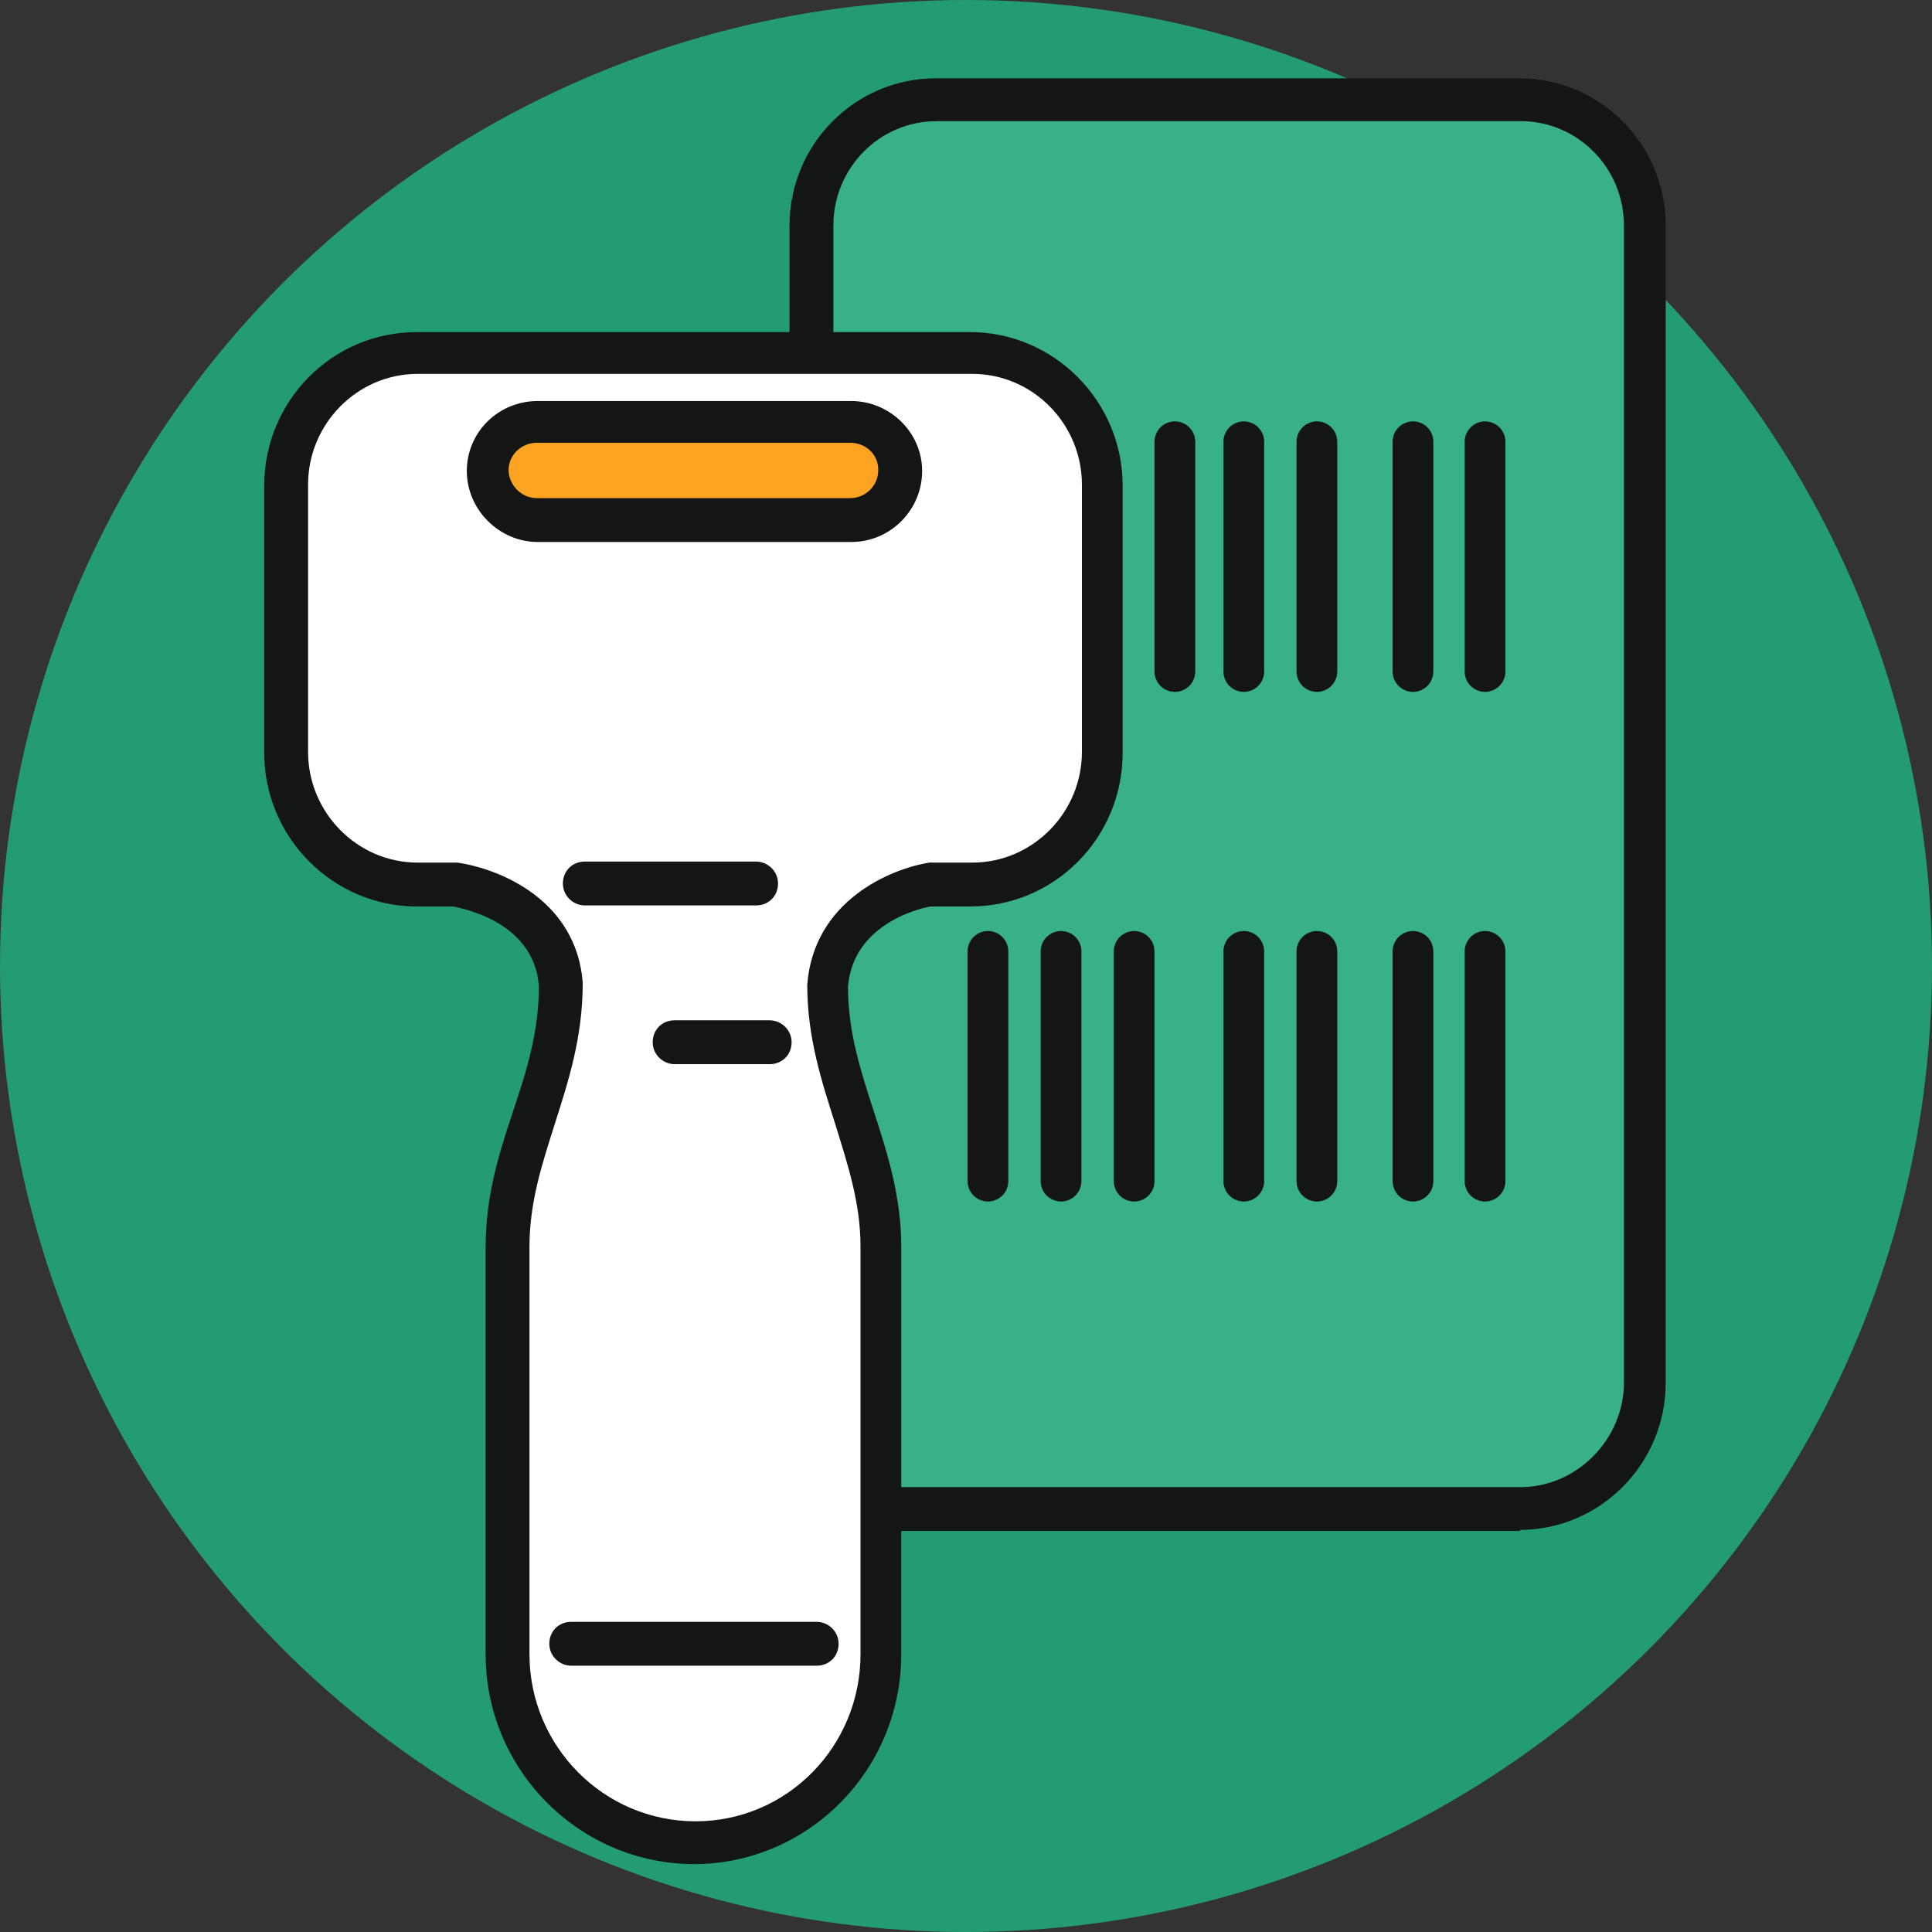
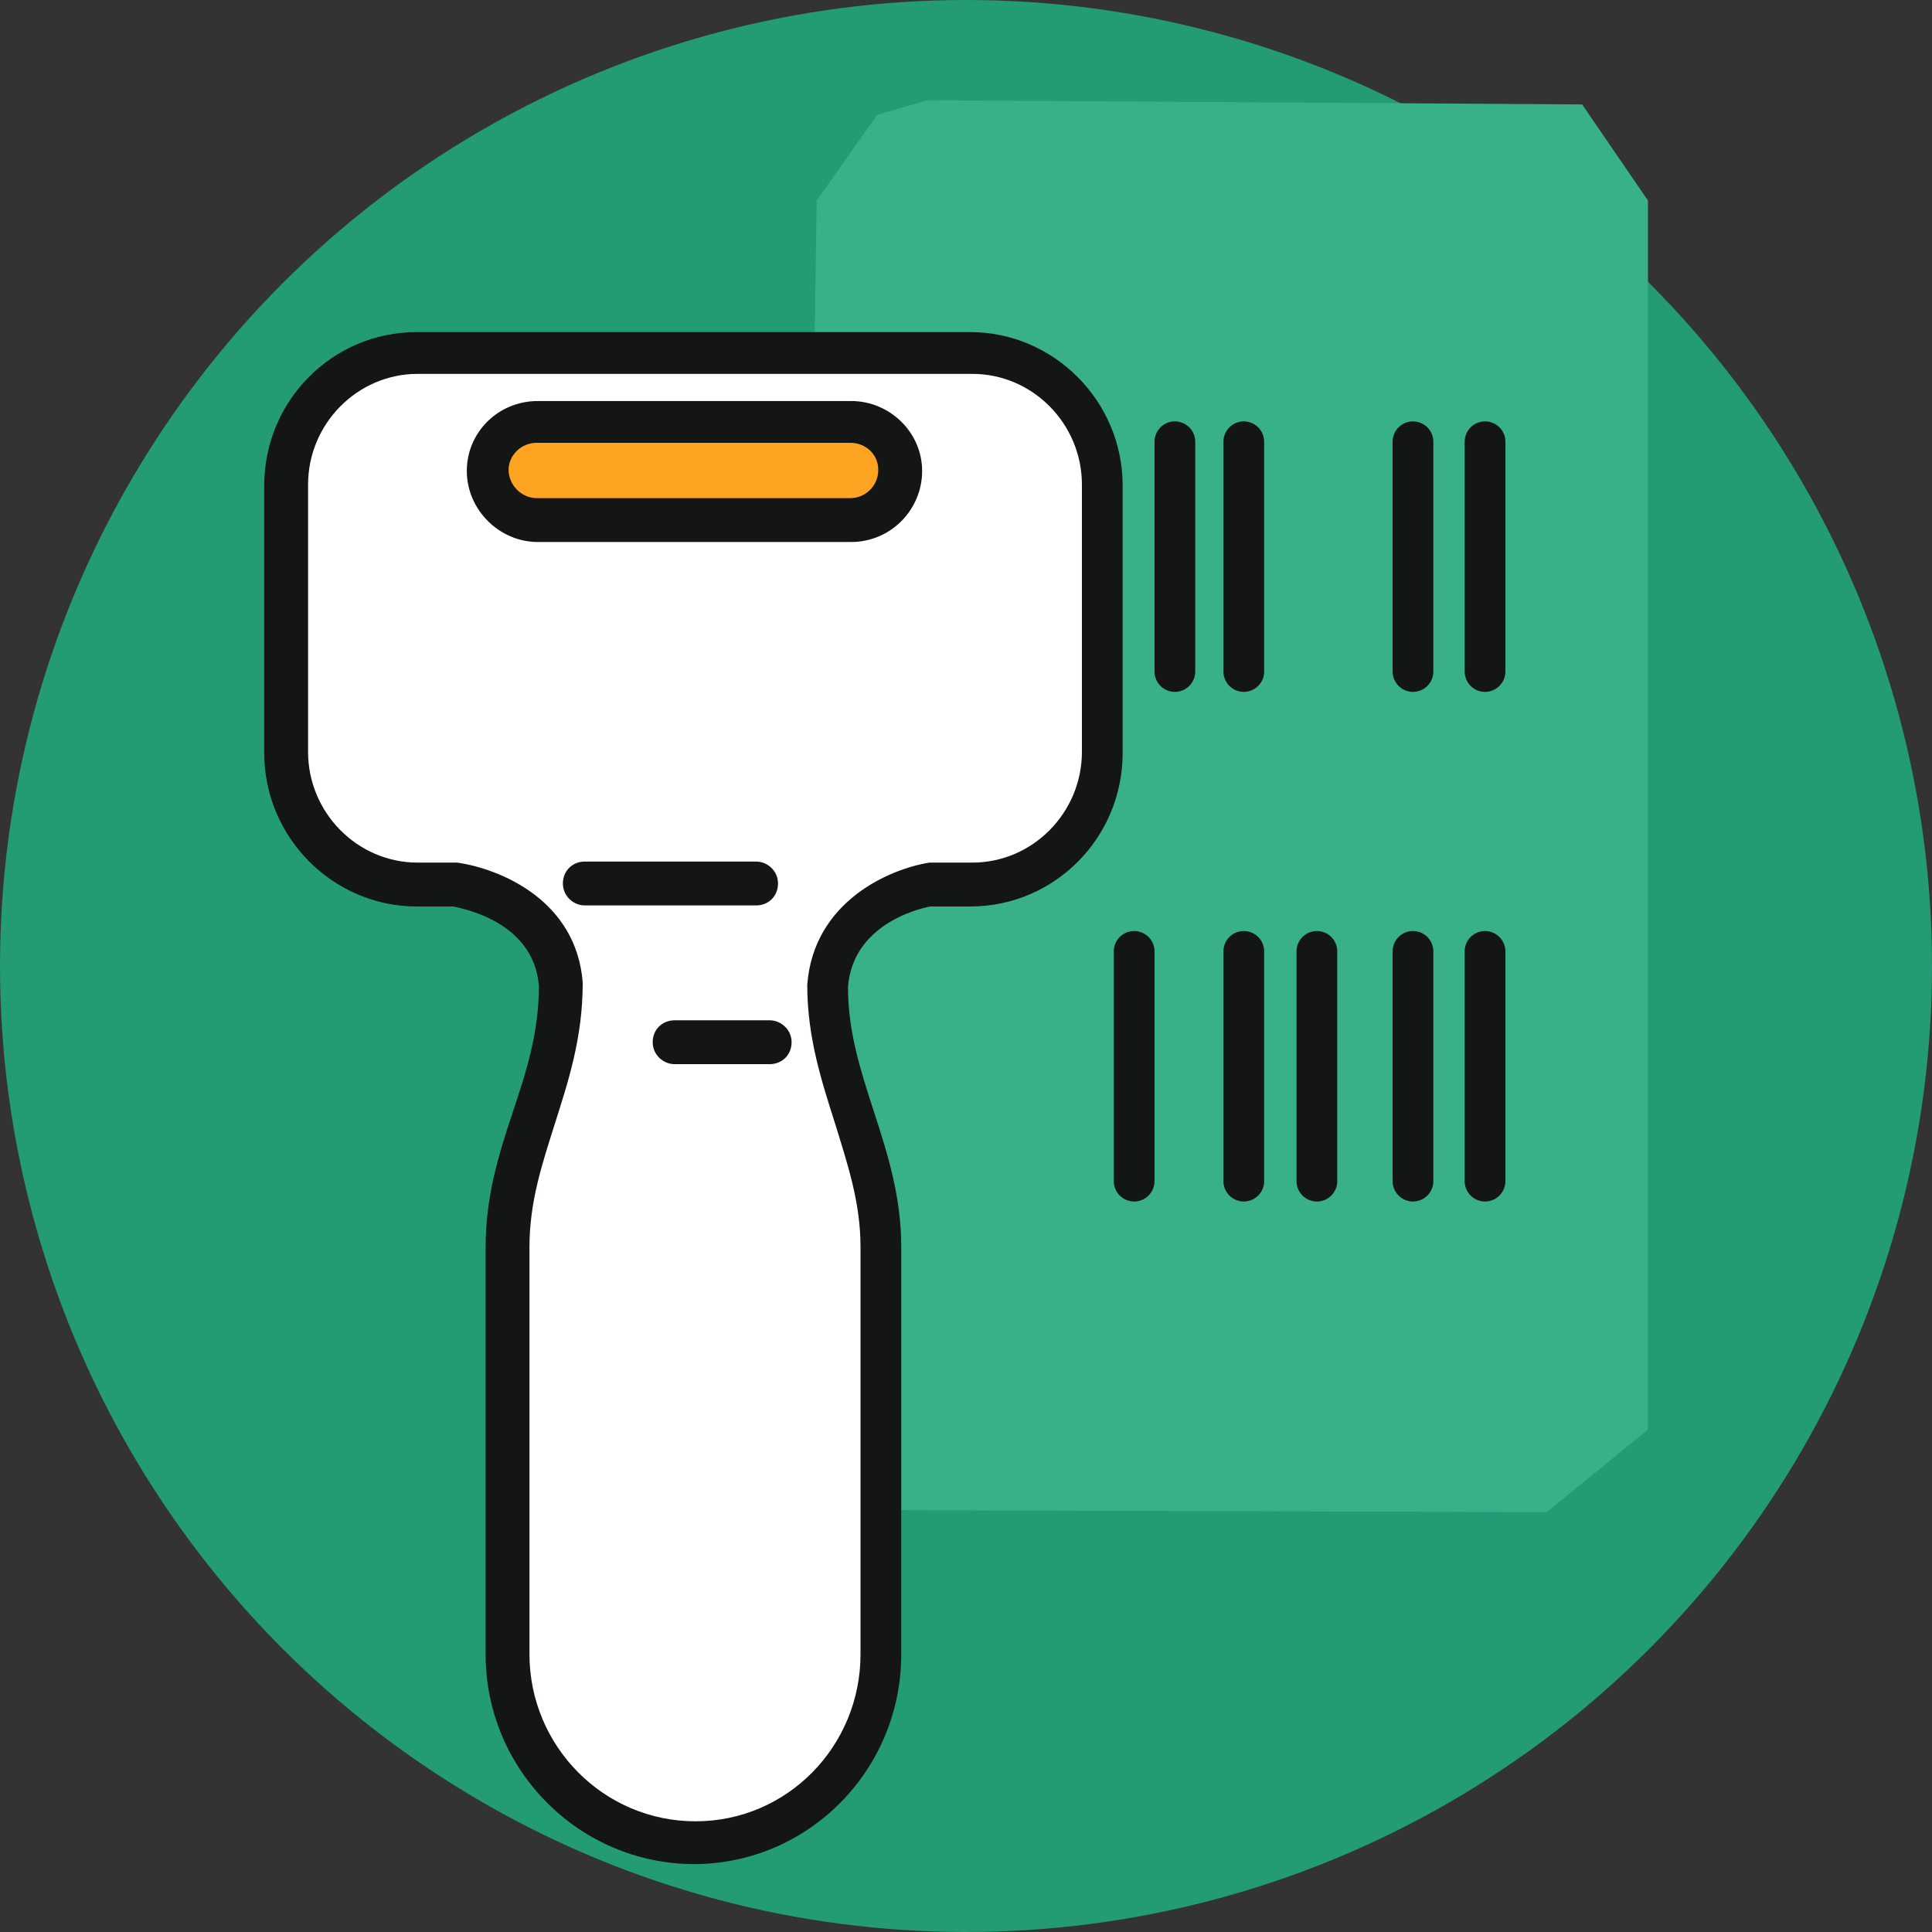
<svg xmlns="http://www.w3.org/2000/svg" id="_圖層_2" data-name="圖層 2" version="1.1" viewBox="0 0 185 185">
  <rect x="0" y="0" width="185" height="185" fill="#333333" stroke="none" />
  <defs>
    <style>
      .cls-1 {
        fill: #239b75;
      }

      .cls-1, .cls-2, .cls-3, .cls-4, .cls-5 {
        stroke-width: 0px;
      }

      .cls-2 {
        fill: #38b08a;
      }

      .cls-3 {
        fill: #ffa422;
      }

      .cls-4 {
        fill: #141515;
      }

      .cls-5 {
        fill: #fff;
      }

      .cls-6 {
        fill: none;
        stroke: #141515;
        stroke-linecap: round;
        stroke-linejoin: round;
        stroke-width: 3.9px;
      }
    </style>
  </defs>
  <circle class="cls-1" cx="92.5" cy="92.5" r="92.5" />
  <g>
-     <path class="cls-5" d="M27.9,41.2l7.4-6.7,62.3-.5,8,7.7s1.4,35.2,1,35.2-9.3,7.2-9.3,7.2l-12.7,2.1-5.3,5.6.6,9.3,5.1,20.5-1.1,43.2-8.3,11.4-14.7.3-7.7-5.1-4.2-10.1.3-39.4,3.7-20.3,1.9-9.1-4.5-5.6-9.6-2.4-8.8-1.6-5.1-9.6,1-32Z" />
+     <path class="cls-5" d="M27.9,41.2l7.4-6.7,62.3-.5,8,7.7s1.4,35.2,1,35.2-9.3,7.2-9.3,7.2l-12.7,2.1-5.3,5.6.6,9.3,5.1,20.5-1.1,43.2-8.3,11.4-14.7.3-7.7-5.1-4.2-10.1.3-39.4,3.7-20.3,1.9-9.1-4.5-5.6-9.6-2.4-8.8-1.6-5.1-9.6,1-32" />
    <polygon class="cls-2" points="78 33.3 78.2 19.2 84 11 88.8 9.6 151.5 10 157.8 19.2 157.8 136.9 148.1 144.8 84.5 144.6 83.3 113.1 79 97.3 83 87.9 102.3 83.1 105.4 73 104.4 39.1 97.2 34.8 78 33.3" />
    <rect class="cls-3" x="47.9" y="40.9" width="37.5" height="8" />
    <g>
-       <path class="cls-4" d="M145.6,146.6h-59.9c-1.1,0-2.1-.9-2.1-2.1s.9-2.1,2.1-2.1h59.9c5.4,0,9.9-4.6,9.9-10V21.6c0-5.5-4.4-10-9.9-10h-55.9c-5.5,0-9.9,4.5-9.9,10v11.4c0,1.1-.9,2.1-2.1,2.1s-2.1-.9-2.1-2.1v-11.4c0-7.8,6.3-14.1,14-14.1h55.9c7.7,0,14,6.3,14,14.1v110.8c0,7.8-6.3,14.1-14,14.1Z" />
      <path class="cls-4" d="M66.5,178.5c-11,0-20-9-20-20.1v-39c0-4.9,1.3-9,2.6-12.9,1.3-3.9,2.5-7.6,2.5-12.1-.5-6.4-7.9-7.5-8.2-7.6h-3.5c-8,0-14.6-6.6-14.6-14.7v-25.6c0-8.1,6.5-14.7,14.6-14.7h53c8,0,14.6,6.6,14.6,14.7v25.6c0,8.1-6.5,14.7-14.6,14.7h-3.8s-7.4,1.2-7.9,7.7c0,4.3,1.2,8,2.5,12,1.3,4,2.6,8.1,2.6,12.9v39c0,11.1-8.9,20.1-19.9,20.1ZM40,35.8c-5.8,0-10.5,4.8-10.5,10.6v25.6c0,5.8,4.7,10.6,10.5,10.6h3.8c4.1.6,11.4,3.6,12,11.5,0,5.3-1.4,9.5-2.7,13.6-1.2,3.8-2.4,7.4-2.4,11.7v39c0,8.8,7.1,16,15.9,16s15.8-7.2,15.8-16v-39c0-4.2-1.2-7.8-2.4-11.7-1.3-4.1-2.7-8.3-2.7-13.4.6-8,7.9-11.1,11.7-11.7h4.1c5.8,0,10.5-4.8,10.5-10.6v-25.6c0-5.8-4.7-10.6-10.5-10.6h-53Z" />
      <path class="cls-4" d="M73.7,101.9h-9.1c-1.1,0-2.1-.9-2.1-2.1s.9-2.1,2.1-2.1h9.1c1.1,0,2.1.9,2.1,2.1s-.9,2.1-2.1,2.1ZM72.4,86.7h-16.4c-1.1,0-2.1-.9-2.1-2.1s.9-2.1,2.1-2.1h16.4c1.1,0,2.1.9,2.1,2.1s-.9,2.1-2.1,2.1Z" />
-       <path class="cls-4" d="M78.2,159.5h-23.5c-1.1,0-2.1-.9-2.1-2.1s.9-2.1,2.1-2.1h23.5c1.1,0,2.1.9,2.1,2.1s-.9,2.1-2.1,2.1Z" />
      <path class="cls-4" d="M81.5,51.9h-30c-3.7,0-6.8-3.1-6.8-6.8s3-6.7,6.8-6.7h30c3.7,0,6.8,3,6.8,6.7s-3,6.8-6.8,6.8ZM51.4,42.4c-1.5,0-2.7,1.2-2.7,2.6s1.2,2.7,2.7,2.7h30c1.5,0,2.7-1.2,2.7-2.7s-1.2-2.6-2.7-2.6h-30Z" />
      <g>
-         <line class="cls-6" x1="94.6" y1="91.1" x2="94.6" y2="113.1" />
-         <line class="cls-6" x1="101.6" y1="91.1" x2="101.6" y2="113.1" />
        <line class="cls-6" x1="108.6" y1="91.1" x2="108.6" y2="113.1" />
        <line class="cls-6" x1="119.1" y1="91.1" x2="119.1" y2="113.1" />
        <line class="cls-6" x1="126.1" y1="91.1" x2="126.1" y2="113.1" />
        <line class="cls-6" x1="135.3" y1="91.1" x2="135.3" y2="113.1" />
        <line class="cls-6" x1="142.2" y1="91.1" x2="142.2" y2="113.1" />
      </g>
      <g>
        <line class="cls-6" x1="112.5" y1="42.3" x2="112.5" y2="64.3" />
        <line class="cls-6" x1="119.1" y1="42.3" x2="119.1" y2="64.3" />
-         <line class="cls-6" x1="126.1" y1="42.3" x2="126.1" y2="64.3" />
        <line class="cls-6" x1="135.3" y1="42.3" x2="135.3" y2="64.3" />
        <line class="cls-6" x1="142.2" y1="42.3" x2="142.2" y2="64.3" />
      </g>
    </g>
  </g>
</svg>